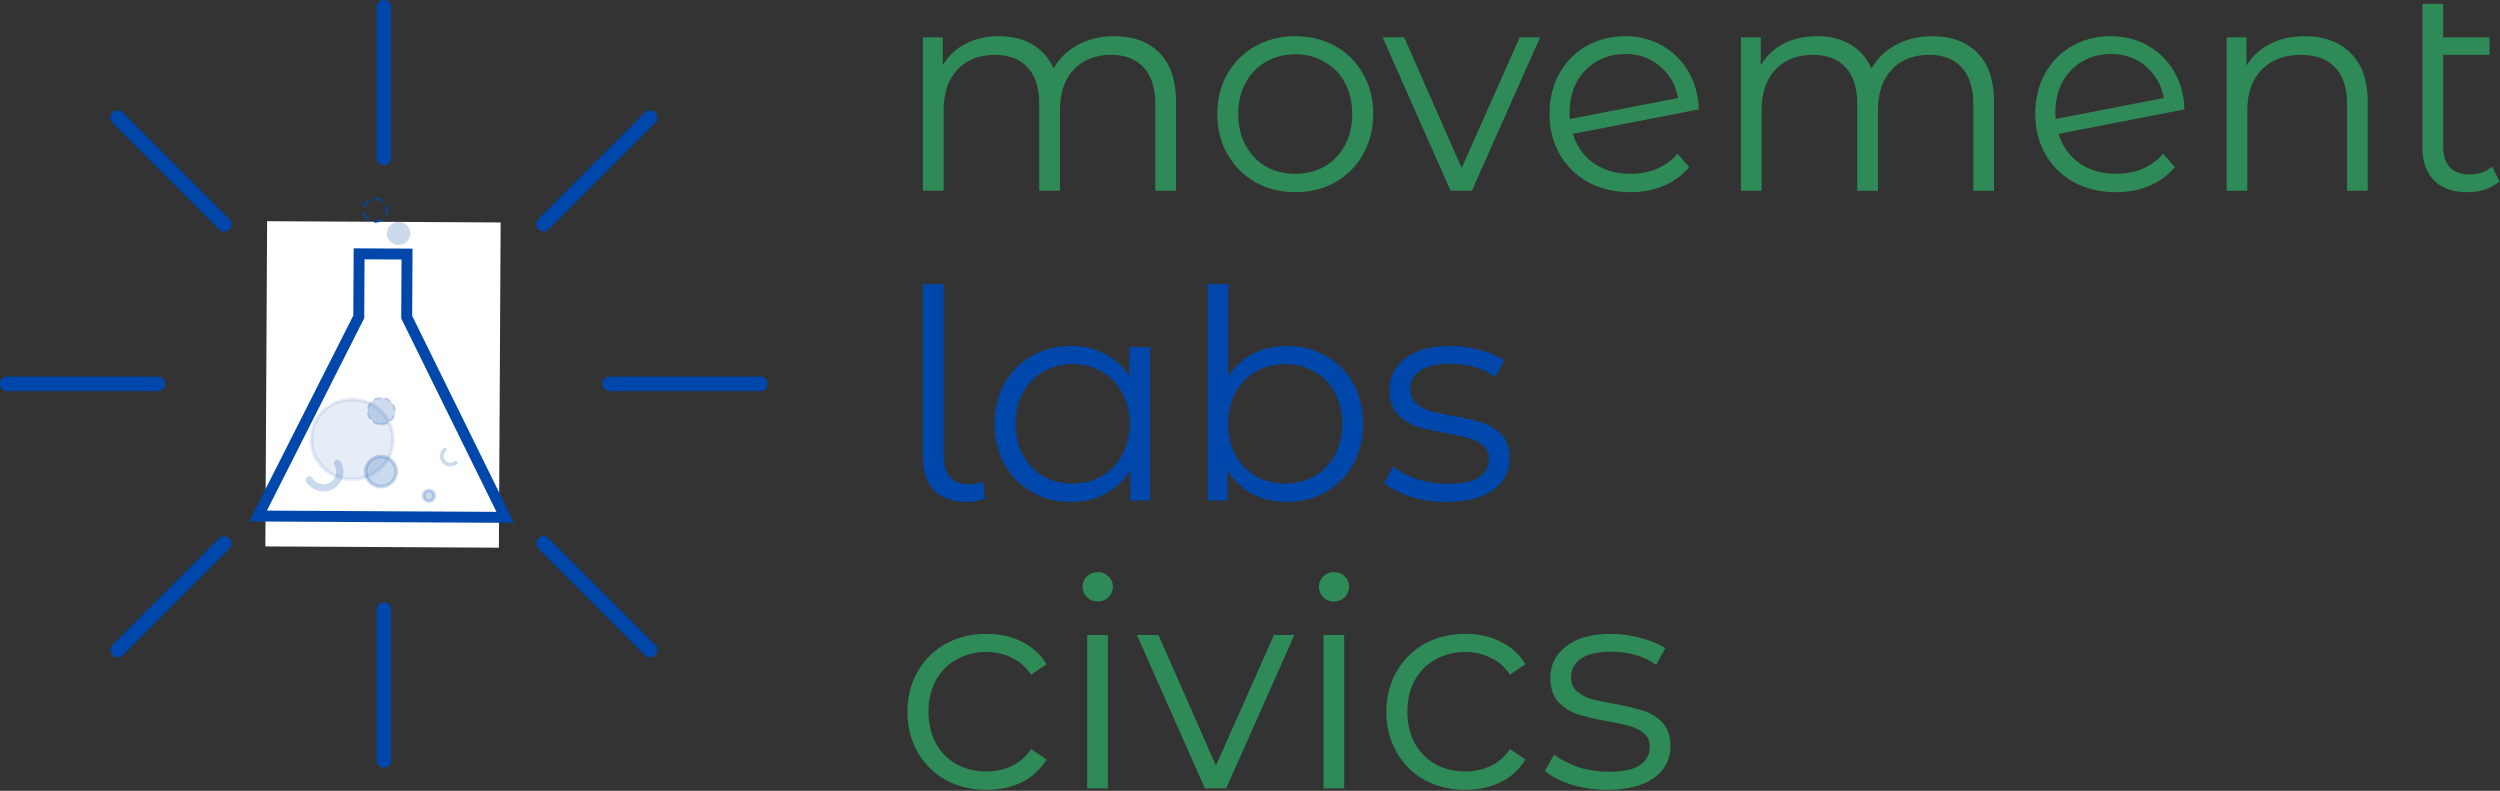
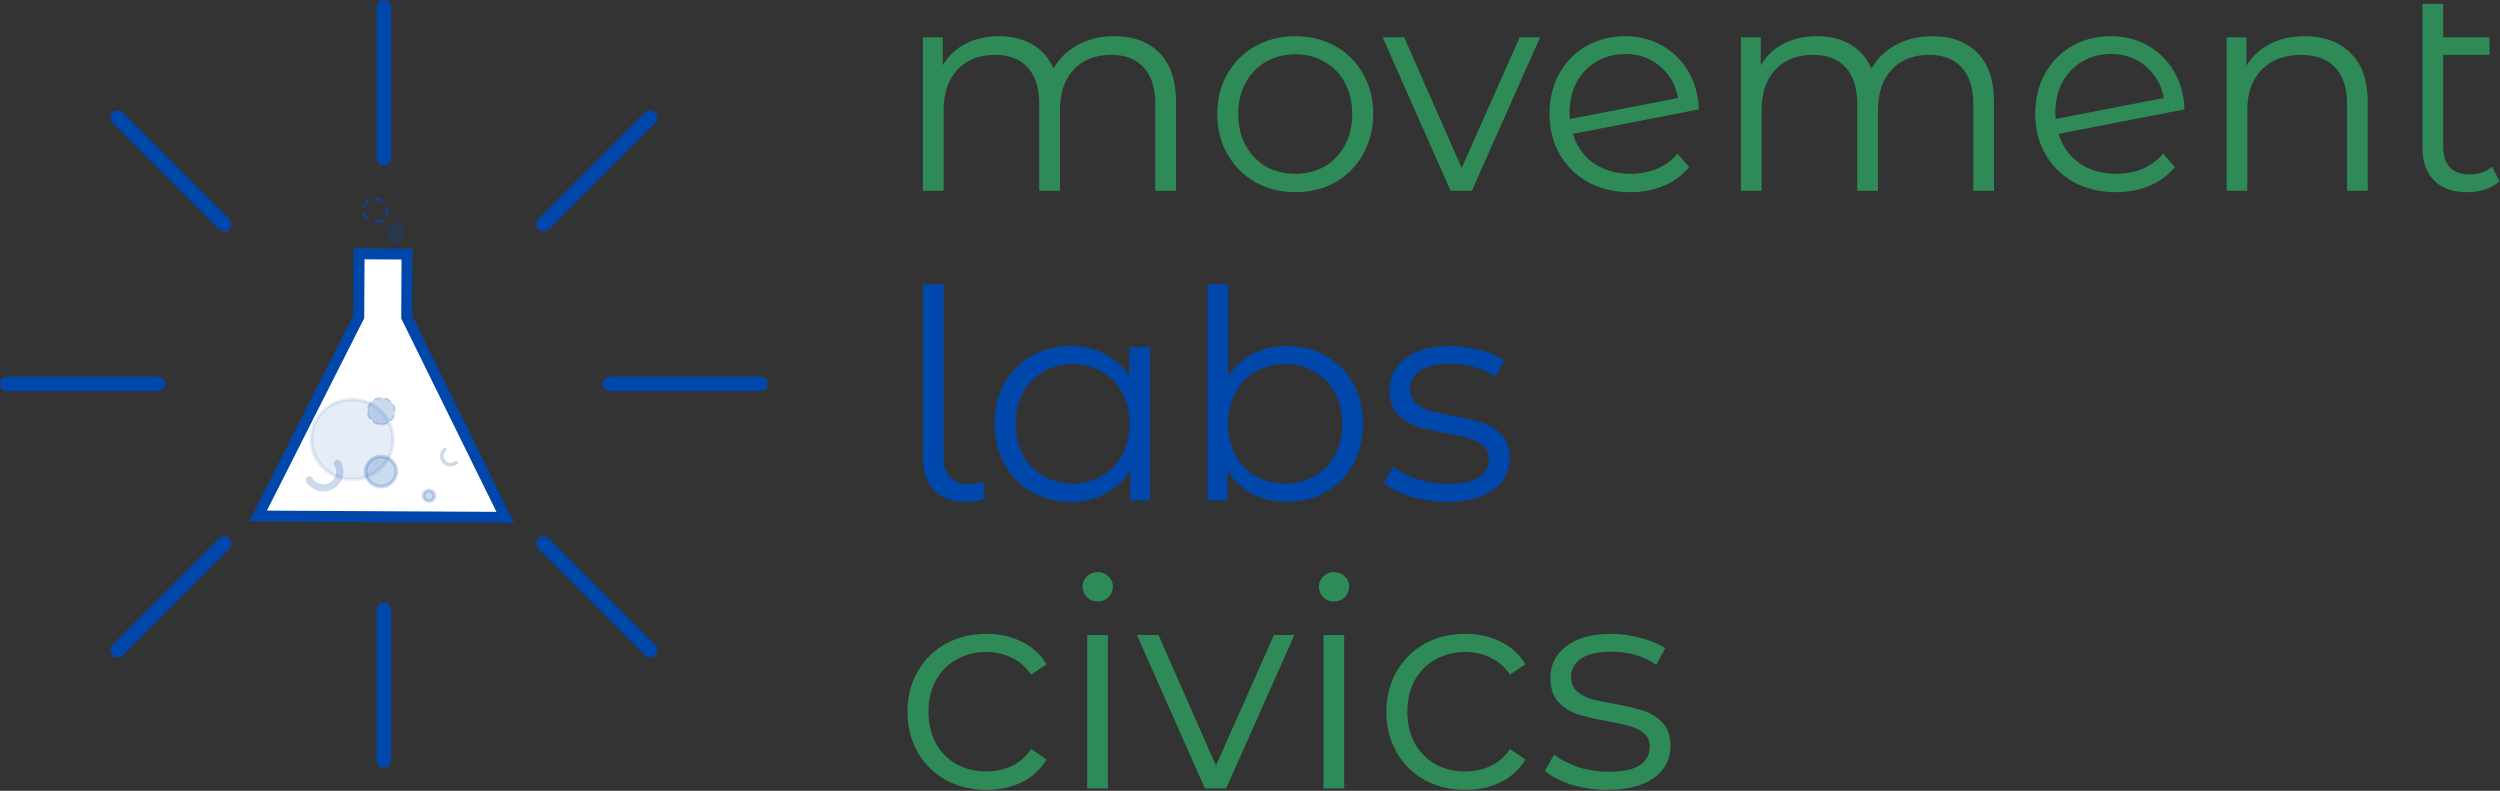
<svg xmlns="http://www.w3.org/2000/svg" width="686" height="217" viewBox="0 0 686 217" fill="none">
  <rect x="0" y="0" width="686" height="217" fill="#333333" stroke="none" />
  <path d="M305.733 9.933C311.013 9.933 315.146 11.453 318.133 14.493C321.173 17.533 322.693 22.013 322.693 27.933V52.333H317.013V28.493C317.013 24.12 315.946 20.786 313.813 18.493C311.733 16.2 308.773 15.053 304.933 15.053C300.56 15.053 297.12 16.413 294.613 19.133C292.106 21.8 290.853 25.506 290.853 30.253V52.333H285.173V28.493C285.173 24.12 284.106 20.786 281.973 18.493C279.893 16.2 276.906 15.053 273.013 15.053C268.693 15.053 265.253 16.413 262.693 19.133C260.186 21.8 258.933 25.506 258.933 30.253V52.333H253.253V10.253H258.693V17.933C260.186 15.373 262.266 13.4 264.933 12.013C267.6 10.626 270.666 9.933 274.133 9.933C277.653 9.933 280.693 10.68 283.253 12.173C285.866 13.666 287.813 15.88 289.093 18.813C290.64 16.04 292.853 13.88 295.733 12.333C298.666 10.733 302 9.933 305.733 9.933ZM355.453 52.733C351.4 52.733 347.746 51.826 344.493 50.013C341.24 48.146 338.68 45.586 336.813 42.333C334.946 39.08 334.013 35.4 334.013 31.293C334.013 27.186 334.946 23.506 336.813 20.253C338.68 17 341.24 14.466 344.493 12.653C347.746 10.84 351.4 9.933 355.453 9.933C359.506 9.933 363.16 10.84 366.413 12.653C369.666 14.466 372.2 17 374.013 20.253C375.88 23.506 376.813 27.186 376.813 31.293C376.813 35.4 375.88 39.08 374.013 42.333C372.2 45.586 369.666 48.146 366.413 50.013C363.16 51.826 359.506 52.733 355.453 52.733ZM355.453 47.693C358.44 47.693 361.106 47.026 363.453 45.693C365.853 44.306 367.72 42.36 369.053 39.853C370.386 37.346 371.053 34.493 371.053 31.293C371.053 28.093 370.386 25.24 369.053 22.733C367.72 20.226 365.853 18.306 363.453 16.973C361.106 15.586 358.44 14.893 355.453 14.893C352.466 14.893 349.773 15.586 347.373 16.973C345.026 18.306 343.16 20.226 341.773 22.733C340.44 25.24 339.773 28.093 339.773 31.293C339.773 34.493 340.44 37.346 341.773 39.853C343.16 42.36 345.026 44.306 347.373 45.693C349.773 47.026 352.466 47.693 355.453 47.693ZM422.597 10.253L403.877 52.333H398.037L379.397 10.253H385.317L401.077 46.093L416.997 10.253H422.597ZM447.425 47.693C450.038 47.693 452.438 47.24 454.625 46.333C456.865 45.373 458.758 43.986 460.305 42.173L463.505 45.853C461.638 48.093 459.318 49.8 456.545 50.973C453.772 52.146 450.705 52.733 447.345 52.733C443.025 52.733 439.185 51.826 435.825 50.013C432.465 48.146 429.852 45.586 427.985 42.333C426.118 39.08 425.185 35.4 425.185 31.293C425.185 27.186 426.065 23.506 427.825 20.253C429.638 17 432.118 14.466 435.265 12.653C438.412 10.84 441.985 9.933 445.985 9.933C449.718 9.933 453.078 10.786 456.065 12.493C459.105 14.2 461.505 16.573 463.265 19.613C465.078 22.653 466.038 26.12 466.145 30.013L431.585 36.733C432.652 40.146 434.572 42.84 437.345 44.813C440.172 46.733 443.532 47.693 447.425 47.693ZM445.985 14.813C443.052 14.813 440.412 15.506 438.065 16.893C435.772 18.226 433.958 20.12 432.625 22.573C431.345 24.973 430.705 27.746 430.705 30.893C430.705 31.693 430.732 32.28 430.785 32.653L460.465 26.893C459.825 23.373 458.198 20.493 455.585 18.253C452.972 15.96 449.772 14.813 445.985 14.813ZM530.186 9.933C535.466 9.933 539.599 11.453 542.586 14.493C545.626 17.533 547.146 22.013 547.146 27.933V52.333H541.466V28.493C541.466 24.12 540.399 20.786 538.266 18.493C536.186 16.2 533.226 15.053 529.386 15.053C525.013 15.053 521.573 16.413 519.066 19.133C516.559 21.8 515.306 25.506 515.306 30.253V52.333H509.626V28.493C509.626 24.12 508.559 20.786 506.426 18.493C504.346 16.2 501.359 15.053 497.466 15.053C493.146 15.053 489.706 16.413 487.146 19.133C484.639 21.8 483.386 25.506 483.386 30.253V52.333H477.706V10.253H483.146V17.933C484.639 15.373 486.719 13.4 489.386 12.013C492.053 10.626 495.119 9.933 498.586 9.933C502.106 9.933 505.146 10.68 507.706 12.173C510.319 13.666 512.266 15.88 513.546 18.813C515.093 16.04 517.306 13.88 520.186 12.333C523.119 10.733 526.453 9.933 530.186 9.933ZM580.706 47.693C583.319 47.693 585.719 47.24 587.906 46.333C590.146 45.373 592.039 43.986 593.586 42.173L596.786 45.853C594.919 48.093 592.599 49.8 589.826 50.973C587.053 52.146 583.986 52.733 580.626 52.733C576.306 52.733 572.466 51.826 569.106 50.013C565.746 48.146 563.133 45.586 561.266 42.333C559.399 39.08 558.466 35.4 558.466 31.293C558.466 27.186 559.346 23.506 561.106 20.253C562.919 17 565.399 14.466 568.546 12.653C571.693 10.84 575.266 9.933 579.266 9.933C582.999 9.933 586.359 10.786 589.346 12.493C592.386 14.2 594.786 16.573 596.546 19.613C598.359 22.653 599.319 26.12 599.426 30.013L564.866 36.733C565.933 40.146 567.853 42.84 570.626 44.813C573.453 46.733 576.813 47.693 580.706 47.693ZM579.266 14.813C576.333 14.813 573.693 15.506 571.346 16.893C569.053 18.226 567.239 20.12 565.906 22.573C564.626 24.973 563.986 27.746 563.986 30.893C563.986 31.693 564.013 32.28 564.066 32.653L593.746 26.893C593.106 23.373 591.479 20.493 588.866 18.253C586.253 15.96 583.053 14.813 579.266 14.813ZM632.427 9.933C637.707 9.933 641.894 11.48 644.987 14.573C648.134 17.613 649.707 22.066 649.707 27.933V52.333H644.027V28.493C644.027 24.12 642.934 20.786 640.747 18.493C638.561 16.2 635.441 15.053 631.387 15.053C626.854 15.053 623.254 16.413 620.587 19.133C617.974 21.8 616.667 25.506 616.667 30.253V52.333H610.987V10.253H616.427V18.013C617.974 15.453 620.107 13.48 622.827 12.093C625.601 10.653 628.801 9.933 632.427 9.933ZM685.848 49.773C684.781 50.733 683.475 51.48 681.928 52.013C680.381 52.493 678.755 52.733 677.048 52.733C673.101 52.733 670.061 51.666 667.928 49.533C665.795 47.4 664.728 44.386 664.728 40.493V1.053H670.408V10.253H683.128V15.053H670.408V40.173C670.408 42.68 671.021 44.6 672.248 45.933C673.475 47.213 675.261 47.853 677.608 47.853C680.168 47.853 682.248 47.133 683.848 45.693L685.848 49.773Z" fill="#2E8B57" />
  <path d="M270.694 216.733C266.534 216.733 262.801 215.826 259.494 214.013C256.241 212.2 253.681 209.666 251.814 206.413C249.947 203.106 249.014 199.4 249.014 195.293C249.014 191.186 249.947 187.506 251.814 184.253C253.681 181 256.241 178.466 259.494 176.653C262.801 174.84 266.534 173.933 270.694 173.933C274.321 173.933 277.547 174.653 280.374 176.093C283.254 177.48 285.521 179.533 287.174 182.253L282.934 185.133C281.547 183.053 279.787 181.506 277.654 180.493C275.521 179.426 273.201 178.893 270.694 178.893C267.654 178.893 264.907 179.586 262.454 180.973C260.054 182.306 258.161 184.226 256.774 186.733C255.441 189.24 254.774 192.093 254.774 195.293C254.774 198.546 255.441 201.426 256.774 203.933C258.161 206.386 260.054 208.306 262.454 209.693C264.907 211.026 267.654 211.693 270.694 211.693C273.201 211.693 275.521 211.186 277.654 210.173C279.787 209.16 281.547 207.613 282.934 205.533L287.174 208.413C285.521 211.133 283.254 213.213 280.374 214.653C277.494 216.04 274.267 216.733 270.694 216.733ZM298.332 174.253H304.012V216.333H298.332V174.253ZM301.212 165.053C300.039 165.053 299.052 164.653 298.252 163.853C297.452 163.053 297.052 162.093 297.052 160.973C297.052 159.906 297.452 158.973 298.252 158.173C299.052 157.373 300.039 156.973 301.212 156.973C302.385 156.973 303.372 157.373 304.172 158.173C304.972 158.92 305.372 159.826 305.372 160.893C305.372 162.066 304.972 163.053 304.172 163.853C303.372 164.653 302.385 165.053 301.212 165.053ZM355.177 174.253L336.457 216.333H330.617L311.977 174.253H317.897L333.657 210.093L349.577 174.253H355.177ZM363.176 174.253H368.856V216.333H363.176V174.253ZM366.056 165.053C364.883 165.053 363.896 164.653 363.096 163.853C362.296 163.053 361.896 162.093 361.896 160.973C361.896 159.906 362.296 158.973 363.096 158.173C363.896 157.373 364.883 156.973 366.056 156.973C367.229 156.973 368.216 157.373 369.016 158.173C369.816 158.92 370.216 159.826 370.216 160.893C370.216 162.066 369.816 163.053 369.016 163.853C368.216 164.653 367.229 165.053 366.056 165.053ZM402.1 216.733C397.94 216.733 394.207 215.826 390.9 214.013C387.647 212.2 385.087 209.666 383.22 206.413C381.354 203.106 380.42 199.4 380.42 195.293C380.42 191.186 381.354 187.506 383.22 184.253C385.087 181 387.647 178.466 390.9 176.653C394.207 174.84 397.94 173.933 402.1 173.933C405.727 173.933 408.954 174.653 411.78 176.093C414.66 177.48 416.927 179.533 418.58 182.253L414.34 185.133C412.954 183.053 411.194 181.506 409.06 180.493C406.927 179.426 404.607 178.893 402.1 178.893C399.06 178.893 396.314 179.586 393.86 180.973C391.46 182.306 389.567 184.226 388.18 186.733C386.847 189.24 386.18 192.093 386.18 195.293C386.18 198.546 386.847 201.426 388.18 203.933C389.567 206.386 391.46 208.306 393.86 209.693C396.314 211.026 399.06 211.693 402.1 211.693C404.607 211.693 406.927 211.186 409.06 210.173C411.194 209.16 412.954 207.613 414.34 205.533L418.58 208.413C416.927 211.133 414.66 213.213 411.78 214.653C408.9 216.04 405.674 216.733 402.1 216.733ZM441.018 216.733C437.605 216.733 434.325 216.253 431.178 215.293C428.085 214.28 425.658 213.026 423.898 211.533L426.458 207.053C428.218 208.44 430.432 209.586 433.098 210.493C435.765 211.346 438.538 211.773 441.418 211.773C445.258 211.773 448.085 211.186 449.898 210.013C451.765 208.786 452.698 207.08 452.698 204.893C452.698 203.346 452.192 202.146 451.178 201.293C450.165 200.386 448.885 199.72 447.338 199.293C445.792 198.813 443.738 198.36 441.178 197.933C437.765 197.293 435.018 196.653 432.938 196.013C430.858 195.32 429.072 194.173 427.578 192.573C426.138 190.973 425.418 188.76 425.418 185.933C425.418 182.413 426.885 179.533 429.818 177.293C432.752 175.053 436.832 173.933 442.058 173.933C444.778 173.933 447.498 174.306 450.218 175.053C452.938 175.746 455.178 176.68 456.938 177.853L454.458 182.413C450.992 180.013 446.858 178.813 442.058 178.813C438.432 178.813 435.685 179.453 433.818 180.733C432.005 182.013 431.098 183.693 431.098 185.773C431.098 187.373 431.605 188.653 432.618 189.613C433.685 190.573 434.992 191.293 436.538 191.773C438.085 192.2 440.218 192.653 442.938 193.133C446.298 193.773 448.992 194.413 451.018 195.053C453.045 195.693 454.778 196.786 456.218 198.333C457.658 199.88 458.378 202.013 458.378 204.733C458.378 208.413 456.832 211.346 453.738 213.533C450.698 215.666 446.458 216.733 441.018 216.733Z" fill="#2E8B57" />
  <path d="M265.093 137.733C261.306 137.733 258.373 136.666 256.293 134.533C254.266 132.4 253.253 129.44 253.253 125.653V77.973H258.933V125.173C258.933 127.68 259.52 129.6 260.693 130.933C261.866 132.213 263.626 132.853 265.973 132.853C267.466 132.853 268.746 132.613 269.813 132.133L270.213 136.853C268.56 137.44 266.853 137.733 265.093 137.733ZM315.559 95.253V137.333H310.119V129.013C308.413 131.84 306.146 134 303.319 135.493C300.546 136.986 297.399 137.733 293.879 137.733C289.933 137.733 286.359 136.826 283.159 135.013C279.959 133.2 277.453 130.666 275.639 127.413C273.826 124.16 272.919 120.453 272.919 116.293C272.919 112.133 273.826 108.426 275.639 105.173C277.453 101.92 279.959 99.413 283.159 97.653C286.359 95.84 289.933 94.933 293.879 94.933C297.293 94.933 300.359 95.653 303.079 97.093C305.853 98.48 308.119 100.533 309.879 103.253V95.253H315.559ZM294.359 132.693C297.293 132.693 299.933 132.026 302.279 130.693C304.679 129.306 306.546 127.36 307.879 124.853C309.266 122.346 309.959 119.493 309.959 116.293C309.959 113.093 309.266 110.24 307.879 107.733C306.546 105.226 304.679 103.306 302.279 101.973C299.933 100.586 297.293 99.893 294.359 99.893C291.373 99.893 288.679 100.586 286.279 101.973C283.933 103.306 282.066 105.226 280.679 107.733C279.346 110.24 278.679 113.093 278.679 116.293C278.679 119.493 279.346 122.346 280.679 124.853C282.066 127.36 283.933 129.306 286.279 130.693C288.679 132.026 291.373 132.693 294.359 132.693ZM353.058 94.933C357.005 94.933 360.578 95.84 363.778 97.653C366.978 99.413 369.485 101.92 371.298 105.173C373.111 108.426 374.018 112.133 374.018 116.293C374.018 120.453 373.111 124.16 371.298 127.413C369.485 130.666 366.978 133.2 363.778 135.013C360.578 136.826 357.005 137.733 353.058 137.733C349.538 137.733 346.365 136.986 343.538 135.493C340.765 134 338.525 131.84 336.818 129.013V137.333H331.378V77.973H337.058V103.253C338.818 100.533 341.058 98.48 343.778 97.093C346.551 95.653 349.645 94.933 353.058 94.933ZM352.658 132.693C355.591 132.693 358.258 132.026 360.658 130.693C363.058 129.306 364.925 127.36 366.258 124.853C367.645 122.346 368.338 119.493 368.338 116.293C368.338 113.093 367.645 110.24 366.258 107.733C364.925 105.226 363.058 103.306 360.658 101.973C358.258 100.586 355.591 99.893 352.658 99.893C349.671 99.893 346.978 100.586 344.578 101.973C342.231 103.306 340.365 105.226 338.978 107.733C337.645 110.24 336.978 113.093 336.978 116.293C336.978 119.493 337.645 122.346 338.978 124.853C340.365 127.36 342.231 129.306 344.578 130.693C346.978 132.026 349.671 132.693 352.658 132.693ZM396.877 137.733C393.463 137.733 390.183 137.253 387.037 136.293C383.943 135.28 381.517 134.026 379.757 132.533L382.317 128.053C384.077 129.44 386.29 130.586 388.957 131.493C391.623 132.346 394.397 132.773 397.277 132.773C401.117 132.773 403.943 132.186 405.757 131.013C407.623 129.786 408.557 128.08 408.557 125.893C408.557 124.346 408.05 123.146 407.037 122.293C406.023 121.386 404.743 120.72 403.197 120.293C401.65 119.813 399.597 119.36 397.037 118.933C393.623 118.293 390.877 117.653 388.797 117.013C386.717 116.32 384.93 115.173 383.437 113.573C381.997 111.973 381.277 109.76 381.277 106.933C381.277 103.413 382.743 100.533 385.677 98.293C388.61 96.053 392.69 94.933 397.917 94.933C400.637 94.933 403.357 95.306 406.077 96.053C408.797 96.746 411.037 97.68 412.797 98.853L410.317 103.413C406.85 101.013 402.717 99.813 397.917 99.813C394.29 99.813 391.543 100.453 389.677 101.733C387.863 103.013 386.957 104.693 386.957 106.773C386.957 108.373 387.463 109.653 388.477 110.613C389.543 111.573 390.85 112.293 392.397 112.773C393.943 113.2 396.077 113.653 398.797 114.133C402.157 114.773 404.85 115.413 406.877 116.053C408.903 116.693 410.637 117.786 412.077 119.333C413.517 120.88 414.237 123.013 414.237 125.733C414.237 129.413 412.69 132.346 409.597 134.533C406.557 136.666 402.317 137.733 396.877 137.733Z" fill="#0047AB" />
-   <path d="M137.375 61.043L73.296 60.697L72.815 149.936L136.893 150.282L137.375 61.043Z" fill="white" />
  <path d="M111.691 69.719L111.598 87.017L111.753 87.335L138.645 141.964L70.804 141.598L98.284 87.262L98.444 86.946L98.537 69.648L111.691 69.719Z" fill="white" stroke="#0047AB" stroke-width="3" />
-   <path opacity="0.2" d="M109.359 67.231C111.147 67.24 112.603 65.829 112.613 64.079C112.622 62.328 111.181 60.901 109.394 60.892C107.606 60.882 106.15 62.293 106.14 64.044C106.131 65.794 107.572 67.221 109.359 67.231Z" fill="#0047AB" />
+   <path opacity="0.2" d="M109.359 67.231C112.622 62.328 111.181 60.901 109.394 60.892C107.606 60.882 106.15 62.293 106.14 64.044C106.131 65.794 107.572 67.221 109.359 67.231Z" fill="#0047AB" />
  <path d="M102.92 60.857C104.708 60.867 106.164 59.455 106.174 57.705C106.183 55.954 104.742 54.527 102.955 54.517C101.167 54.508 99.711 55.919 99.701 57.67C99.692 59.42 101.133 60.847 102.92 60.857Z" stroke="#0047AB" stroke-width="0.5" stroke-linecap="round" stroke-dasharray="2 2" />
  <path opacity="0.2" d="M104.565 125.249C106.911 125.262 108.785 127.132 108.773 129.404C108.76 131.677 106.867 133.527 104.521 133.514C102.175 133.502 100.301 131.631 100.313 129.359C100.325 127.086 102.219 125.236 104.565 125.249Z" fill="#0047AB" stroke="#0047AB" />
  <path opacity="0.1" d="M96.683 109.601C102.878 109.634 107.857 114.578 107.825 120.621C107.792 126.664 102.76 131.554 96.564 131.521C90.368 131.487 85.391 126.543 85.424 120.5C85.456 114.457 90.487 109.568 96.683 109.601Z" fill="#0047AB" stroke="#0047AB" />
  <path opacity="0.2" d="M92.603 127.122C93.895 129.216 93.21 131.94 91.073 133.205C88.935 134.47 86.154 133.799 84.862 131.705" stroke="#0047AB" stroke-width="2" stroke-linecap="round" />
  <path opacity="0.2" d="M125.119 126.931C124.15 127.776 122.676 127.666 121.825 126.685C120.975 125.705 121.071 124.225 122.04 123.38" stroke="#0047AB" stroke-linecap="round" />
  <path opacity="0.2" d="M117.708 134.585C118.541 134.59 119.196 135.252 119.192 136.043C119.188 136.835 118.526 137.491 117.692 137.486C116.859 137.482 116.205 136.819 116.209 136.027C116.213 135.236 116.875 134.581 117.708 134.585Z" fill="#0047AB" stroke="#0047AB" />
  <path opacity="0.2" d="M104.612 116.459C106.674 116.47 108.355 114.841 108.366 112.821C108.377 110.802 106.714 109.155 104.651 109.144C102.589 109.133 100.908 110.761 100.897 112.781C100.886 114.801 102.549 116.447 104.612 116.459Z" fill="#0047AB" stroke="#0047AB" stroke-width="0.5" stroke-linecap="round" stroke-dasharray="1.5 1.5" />
  <path d="M105.333 2V43.333M105.333 167.333V208.666M32.276 32.276L61.52 61.52M149.146 149.146L178.39 178.39M2 105.333H43.333M167.333 105.333H208.666M32.276 178.39L61.52 149.146M149.146 61.52L178.39 32.276" stroke="#0047AB" stroke-width="4" stroke-linecap="round" stroke-linejoin="round" />
</svg>